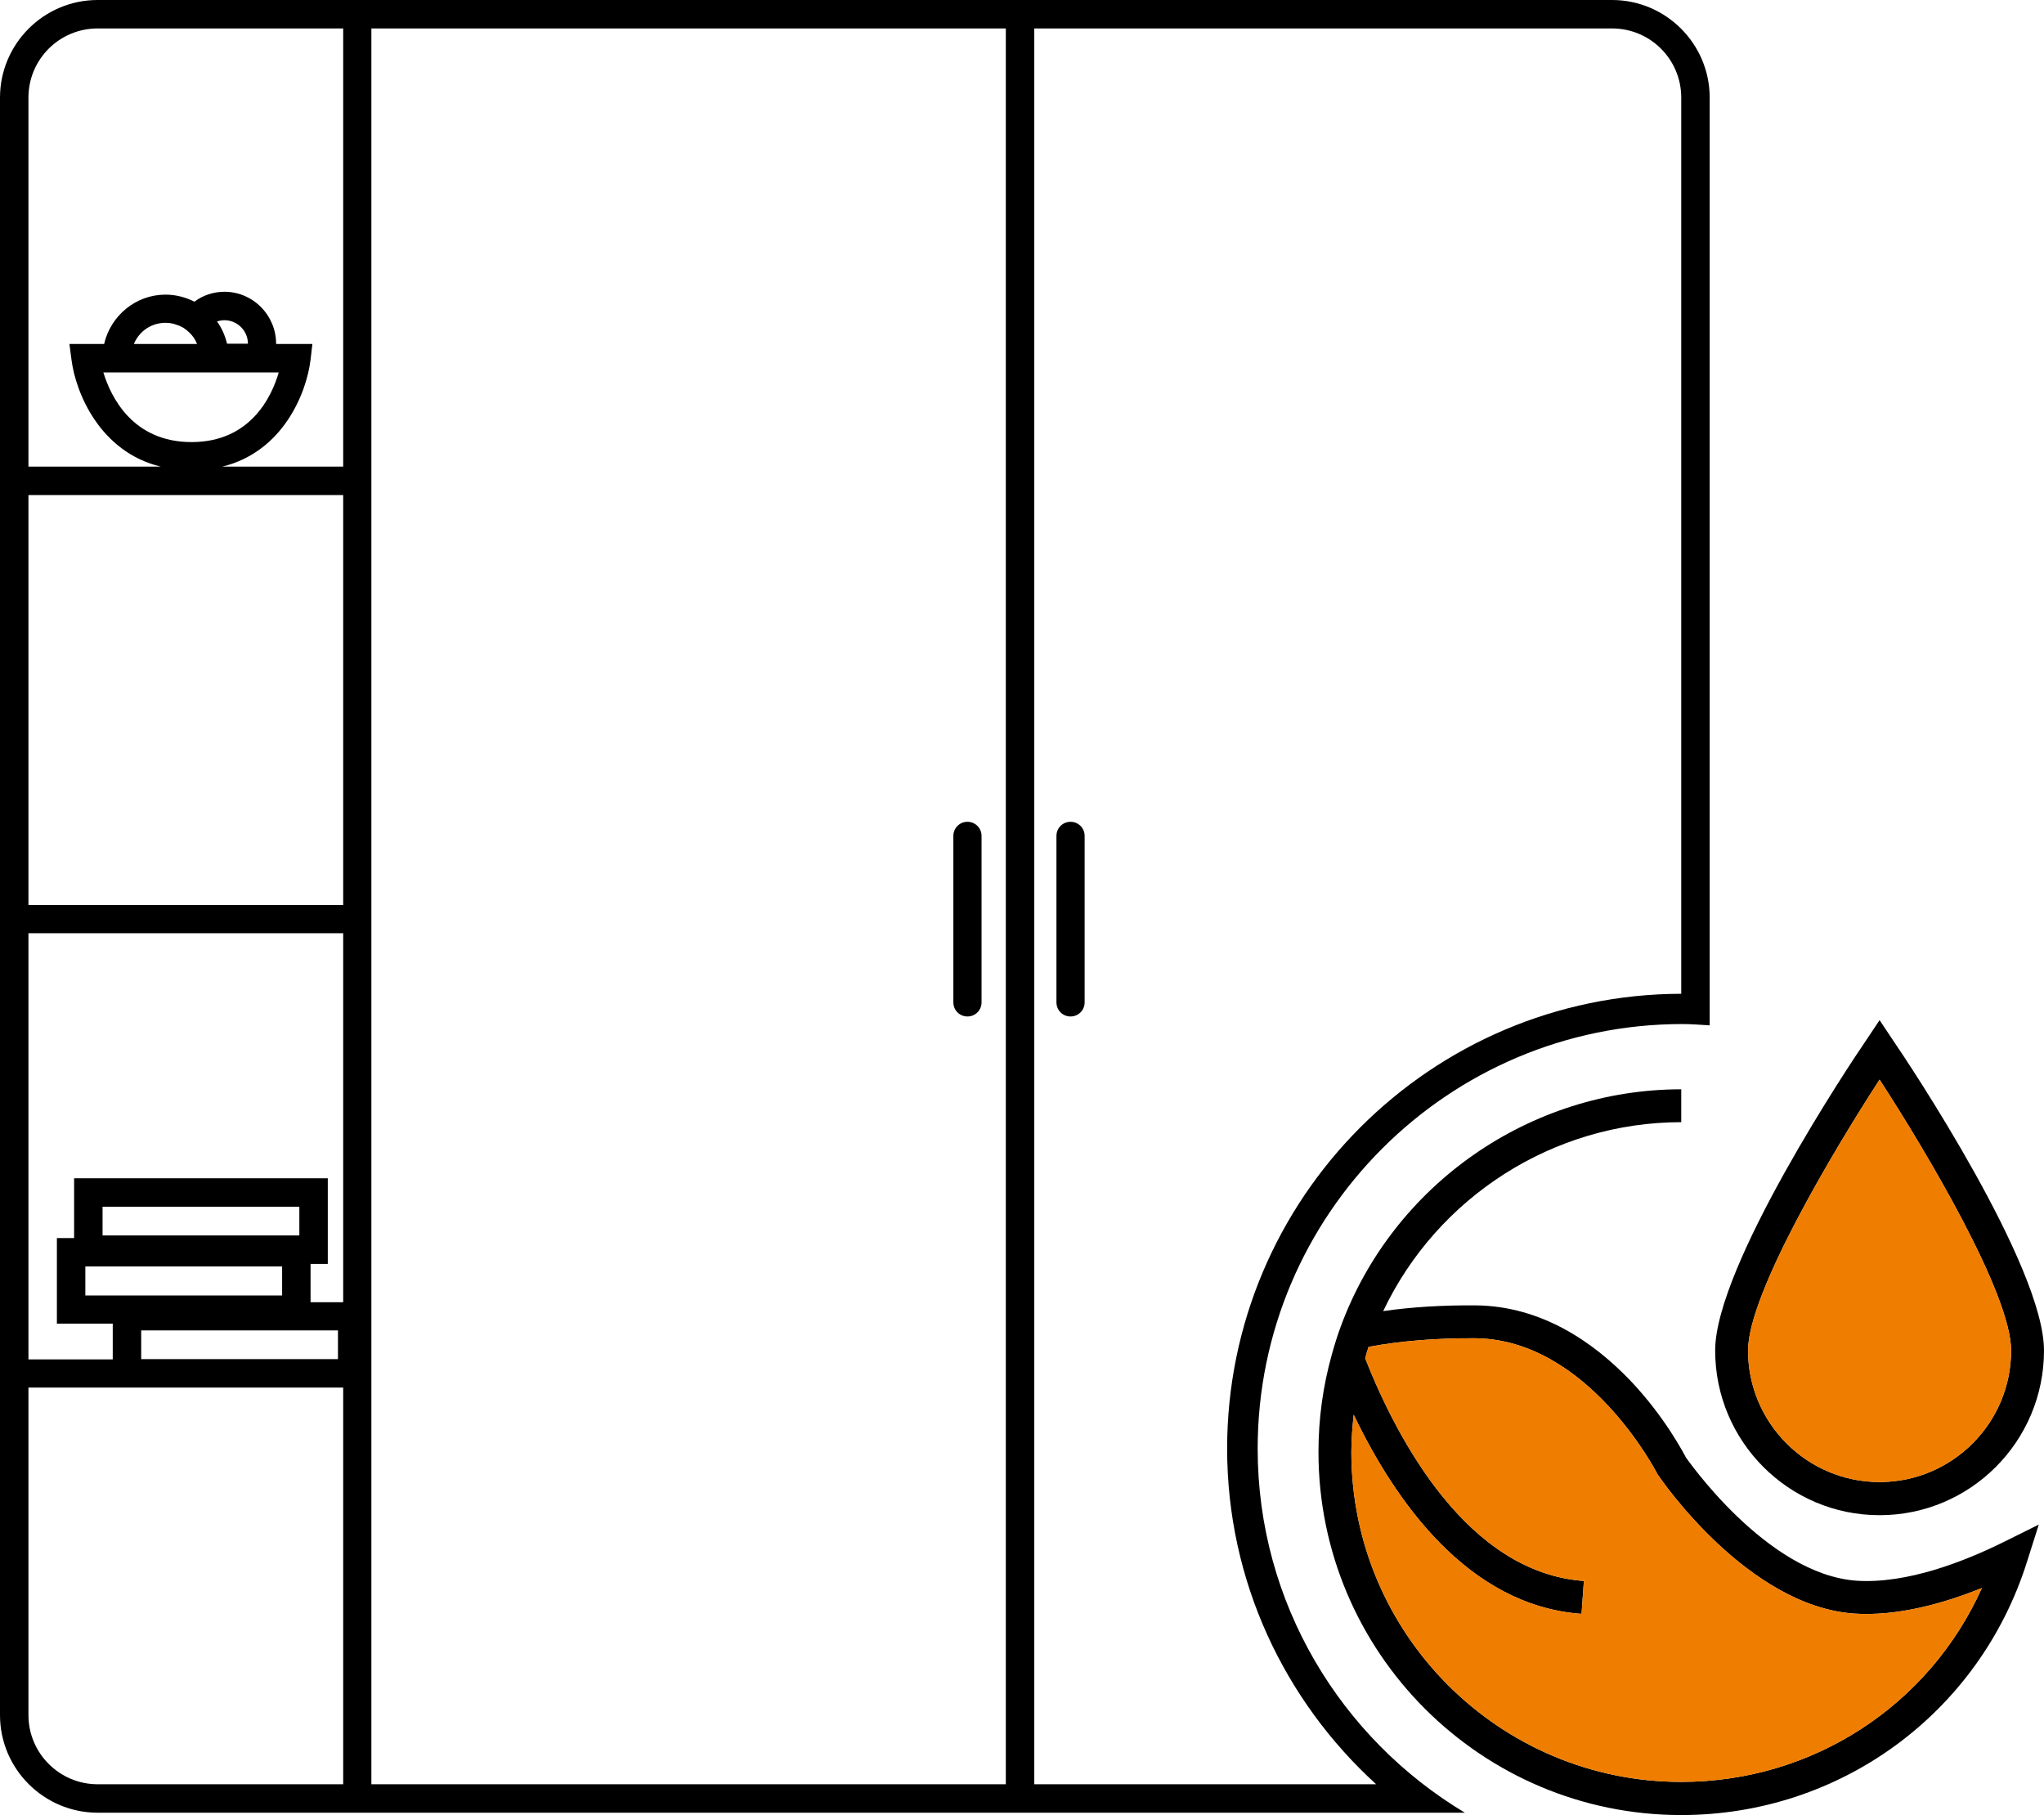
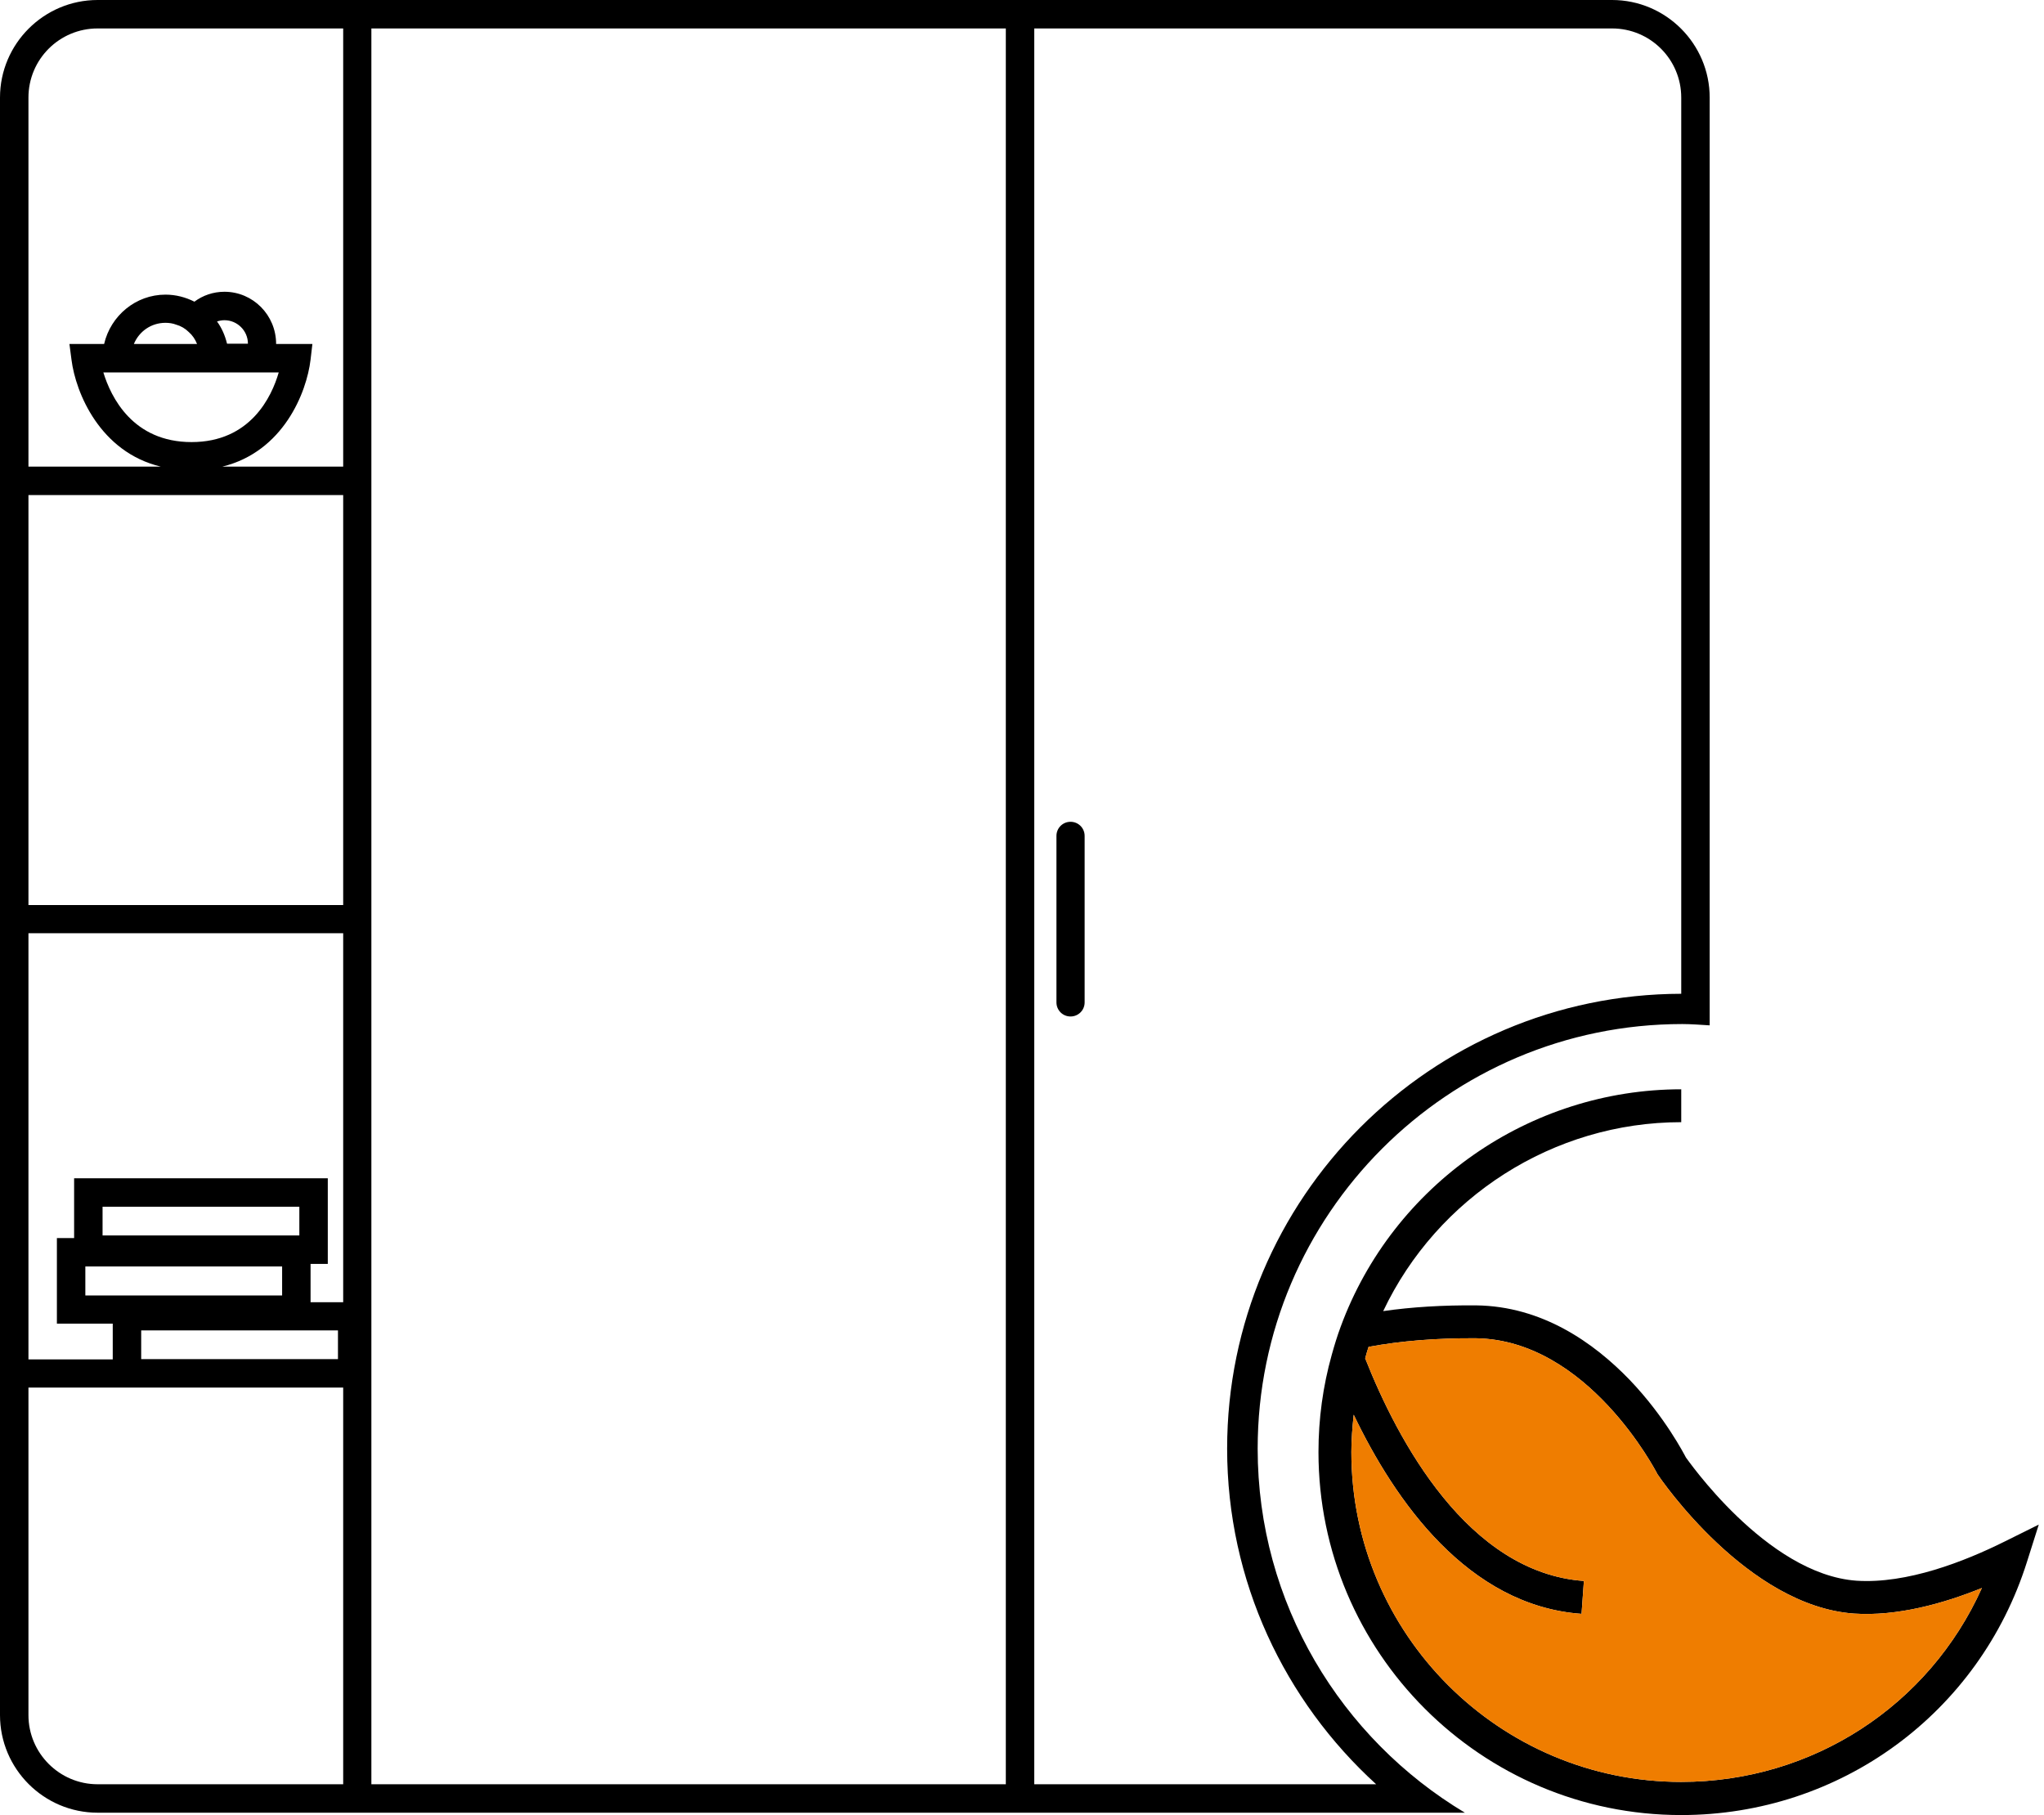
<svg xmlns="http://www.w3.org/2000/svg" id="Ebene_2" data-name="Ebene 2" viewBox="0 0 78.32 69.55">
  <defs>
    <style>
      .cls-1 {
        fill: #ef7d00;
      }
    </style>
  </defs>
  <g id="Layer_1" data-name="Layer 1">
    <g>
-       <path d="M37.07,38.95c.3,0,.54-.24.54-.54v-6.38c0-.3-.24-.54-.54-.54s-.54.24-.54.54v6.38c0,.3.24.54.54.54Z" />
      <path d="M41.02,31.49c-.3,0-.54.24-.54.54v6.38c0,.3.24.54.54.54s.54-.24.54-.54v-6.38c0-.3-.24-.54-.54-.54Z" />
-       <path d="M76.79,59.08c-1.51.75-3.72,1.62-5.66,1.49-3.46-.25-6.52-4.72-6.53-4.72-.06-.11-.8-1.56-2.16-2.98-1.37-1.42-3.35-2.82-5.88-2.85-1.26-.01-2.46.06-3.56.22,2.07-4.37,6.52-7.24,11.42-7.24v-1.26c-5.81,0-11.05,3.66-13.05,9.1-.13.35-.24.71-.34,1.07-.34,1.21-.51,2.46-.51,3.73,0,7.67,6.23,13.91,13.9,13.91,6.09,0,11.42-3.9,13.25-9.71l.45-1.42-1.33.66ZM64.42,68.28c-6.97,0-12.64-5.67-12.64-12.64,0-.48.04-.96.09-1.43,1.58,3.3,4.38,7.32,8.73,7.63l.09-1.26c-4.45-.32-7.14-5.39-8.38-8.53.04-.15.08-.29.13-.44,1.24-.23,2.62-.34,4.11-.33,4.29.06,6.9,5.09,6.96,5.21.14.21,3.45,5.05,7.53,5.34,1.65.11,3.42-.38,4.9-.98-2.02,4.5-6.48,7.43-11.52,7.43Z" />
+       <path d="M76.79,59.08c-1.51.75-3.72,1.62-5.66,1.49-3.46-.25-6.52-4.72-6.53-4.72-.06-.11-.8-1.56-2.16-2.98-1.37-1.42-3.35-2.82-5.88-2.85-1.26-.01-2.46.06-3.56.22,2.07-4.37,6.52-7.24,11.42-7.24v-1.26c-5.81,0-11.05,3.66-13.05,9.1-.13.35-.24.71-.34,1.07-.34,1.21-.51,2.46-.51,3.73,0,7.67,6.23,13.91,13.9,13.91,6.09,0,11.42-3.9,13.25-9.71l.45-1.42-1.33.66M64.42,68.28c-6.97,0-12.64-5.67-12.64-12.64,0-.48.04-.96.09-1.43,1.58,3.3,4.38,7.32,8.73,7.63l.09-1.26c-4.45-.32-7.14-5.39-8.38-8.53.04-.15.08-.29.13-.44,1.24-.23,2.62-.34,4.11-.33,4.29.06,6.9,5.09,6.96,5.21.14.21,3.45,5.05,7.53,5.34,1.65.11,3.42-.38,4.9-.98-2.02,4.5-6.48,7.43-11.52,7.43Z" />
      <path class="cls-1" d="M75.94,60.85c-2.02,4.5-6.48,7.43-11.52,7.43-6.97,0-12.64-5.67-12.64-12.64,0-.48.04-.96.09-1.43,1.58,3.3,4.38,7.32,8.73,7.63l.09-1.26c-4.45-.32-7.14-5.39-8.38-8.53.04-.15.08-.29.13-.44,1.24-.23,2.62-.34,4.11-.33,4.29.06,6.9,5.09,6.96,5.21.14.21,3.45,5.05,7.53,5.34,1.65.11,3.42-.38,4.9-.98Z" />
-       <path d="M72.54,39.87l-.52-.78-.52.78c-.6.87-5.78,8.65-5.78,11.88,0,3.48,2.82,6.31,6.3,6.31s6.3-2.83,6.3-6.31c0-3.23-5.18-11.01-5.78-11.88ZM72.02,56.79c-2.78,0-5.04-2.26-5.04-5.04,0-2.17,3.26-7.64,5.04-10.38,1.78,2.74,5.04,8.21,5.04,10.38,0,2.78-2.26,5.04-5.04,5.04Z" />
-       <path class="cls-1" d="M77.06,51.75c0,2.78-2.26,5.04-5.04,5.04s-5.04-2.26-5.04-5.04c0-2.17,3.26-7.64,5.04-10.38,1.78,2.74,5.04,8.21,5.04,10.38Z" />
      <path d="M48.19,55.51c0-8.97,7.3-16.27,16.27-16.27.35,0,.7.03,1.05.05v-.6s0,0,0,0V3.74c0-2.06-1.68-3.74-3.74-3.74H3.74C1.68,0,0,1.68,0,3.74v61.98c0,2.06,1.68,3.74,3.74,3.74h51.24,0s1.15,0,1.15,0c-4.74-2.84-7.94-8.02-7.94-13.95ZM13.15,68.37H3.74c-1.46,0-2.65-1.19-2.65-2.65v-12.55h12.06v15.2ZM10.81,48.53v1.11H3.27v-1.11h7.54ZM3.93,47.34v-1.1h7.54v1.1H3.93ZM5.41,50.98h7.54v1.1h-7.54v-1.1ZM13.15,49.9h-1.25v-1.47h.66v-3.28H2.84v2.29h-.66v3.28h2.14v1.37H1.09v-16.33h12.06v14.14ZM13.15,34.68H1.09v-15.71h12.06v15.71ZM10.68,14.27c-.27.94-1.09,2.67-3.34,2.67s-3.09-1.72-3.38-2.67h6.72ZM5.13,13.18c.2-.48.66-.81,1.21-.81.14,0,.28.02.41.07.18.05.35.15.48.28.14.12.25.28.32.46h-2.42ZM8.31,12.32c.09-.03.19-.05.29-.05.49,0,.9.4.9.9h0s-.8,0-.8,0c-.08-.32-.2-.6-.39-.86ZM13.15,17.88h-4.63c2.33-.57,3.23-2.83,3.38-4.1l.07-.6h-1.39c0-1.11-.89-2-1.98-2-.43,0-.83.14-1.15.38-.34-.17-.71-.27-1.11-.27-1.14,0-2.1.81-2.35,1.89h-1.33l.08.61c.16,1.26,1.09,3.53,3.42,4.09H1.09V3.74c0-1.47,1.19-2.65,2.65-2.65h9.41v16.79ZM38.54,68.37H14.23V1.09h24.31v67.28ZM39.63,1.09h22.14c1.46,0,2.65,1.18,2.65,2.65v34.34c-9.6.02-17.4,7.83-17.4,17.43,0,5.09,2.21,9.67,5.71,12.86h-13.1V1.09Z" />
    </g>
  </g>
</svg>